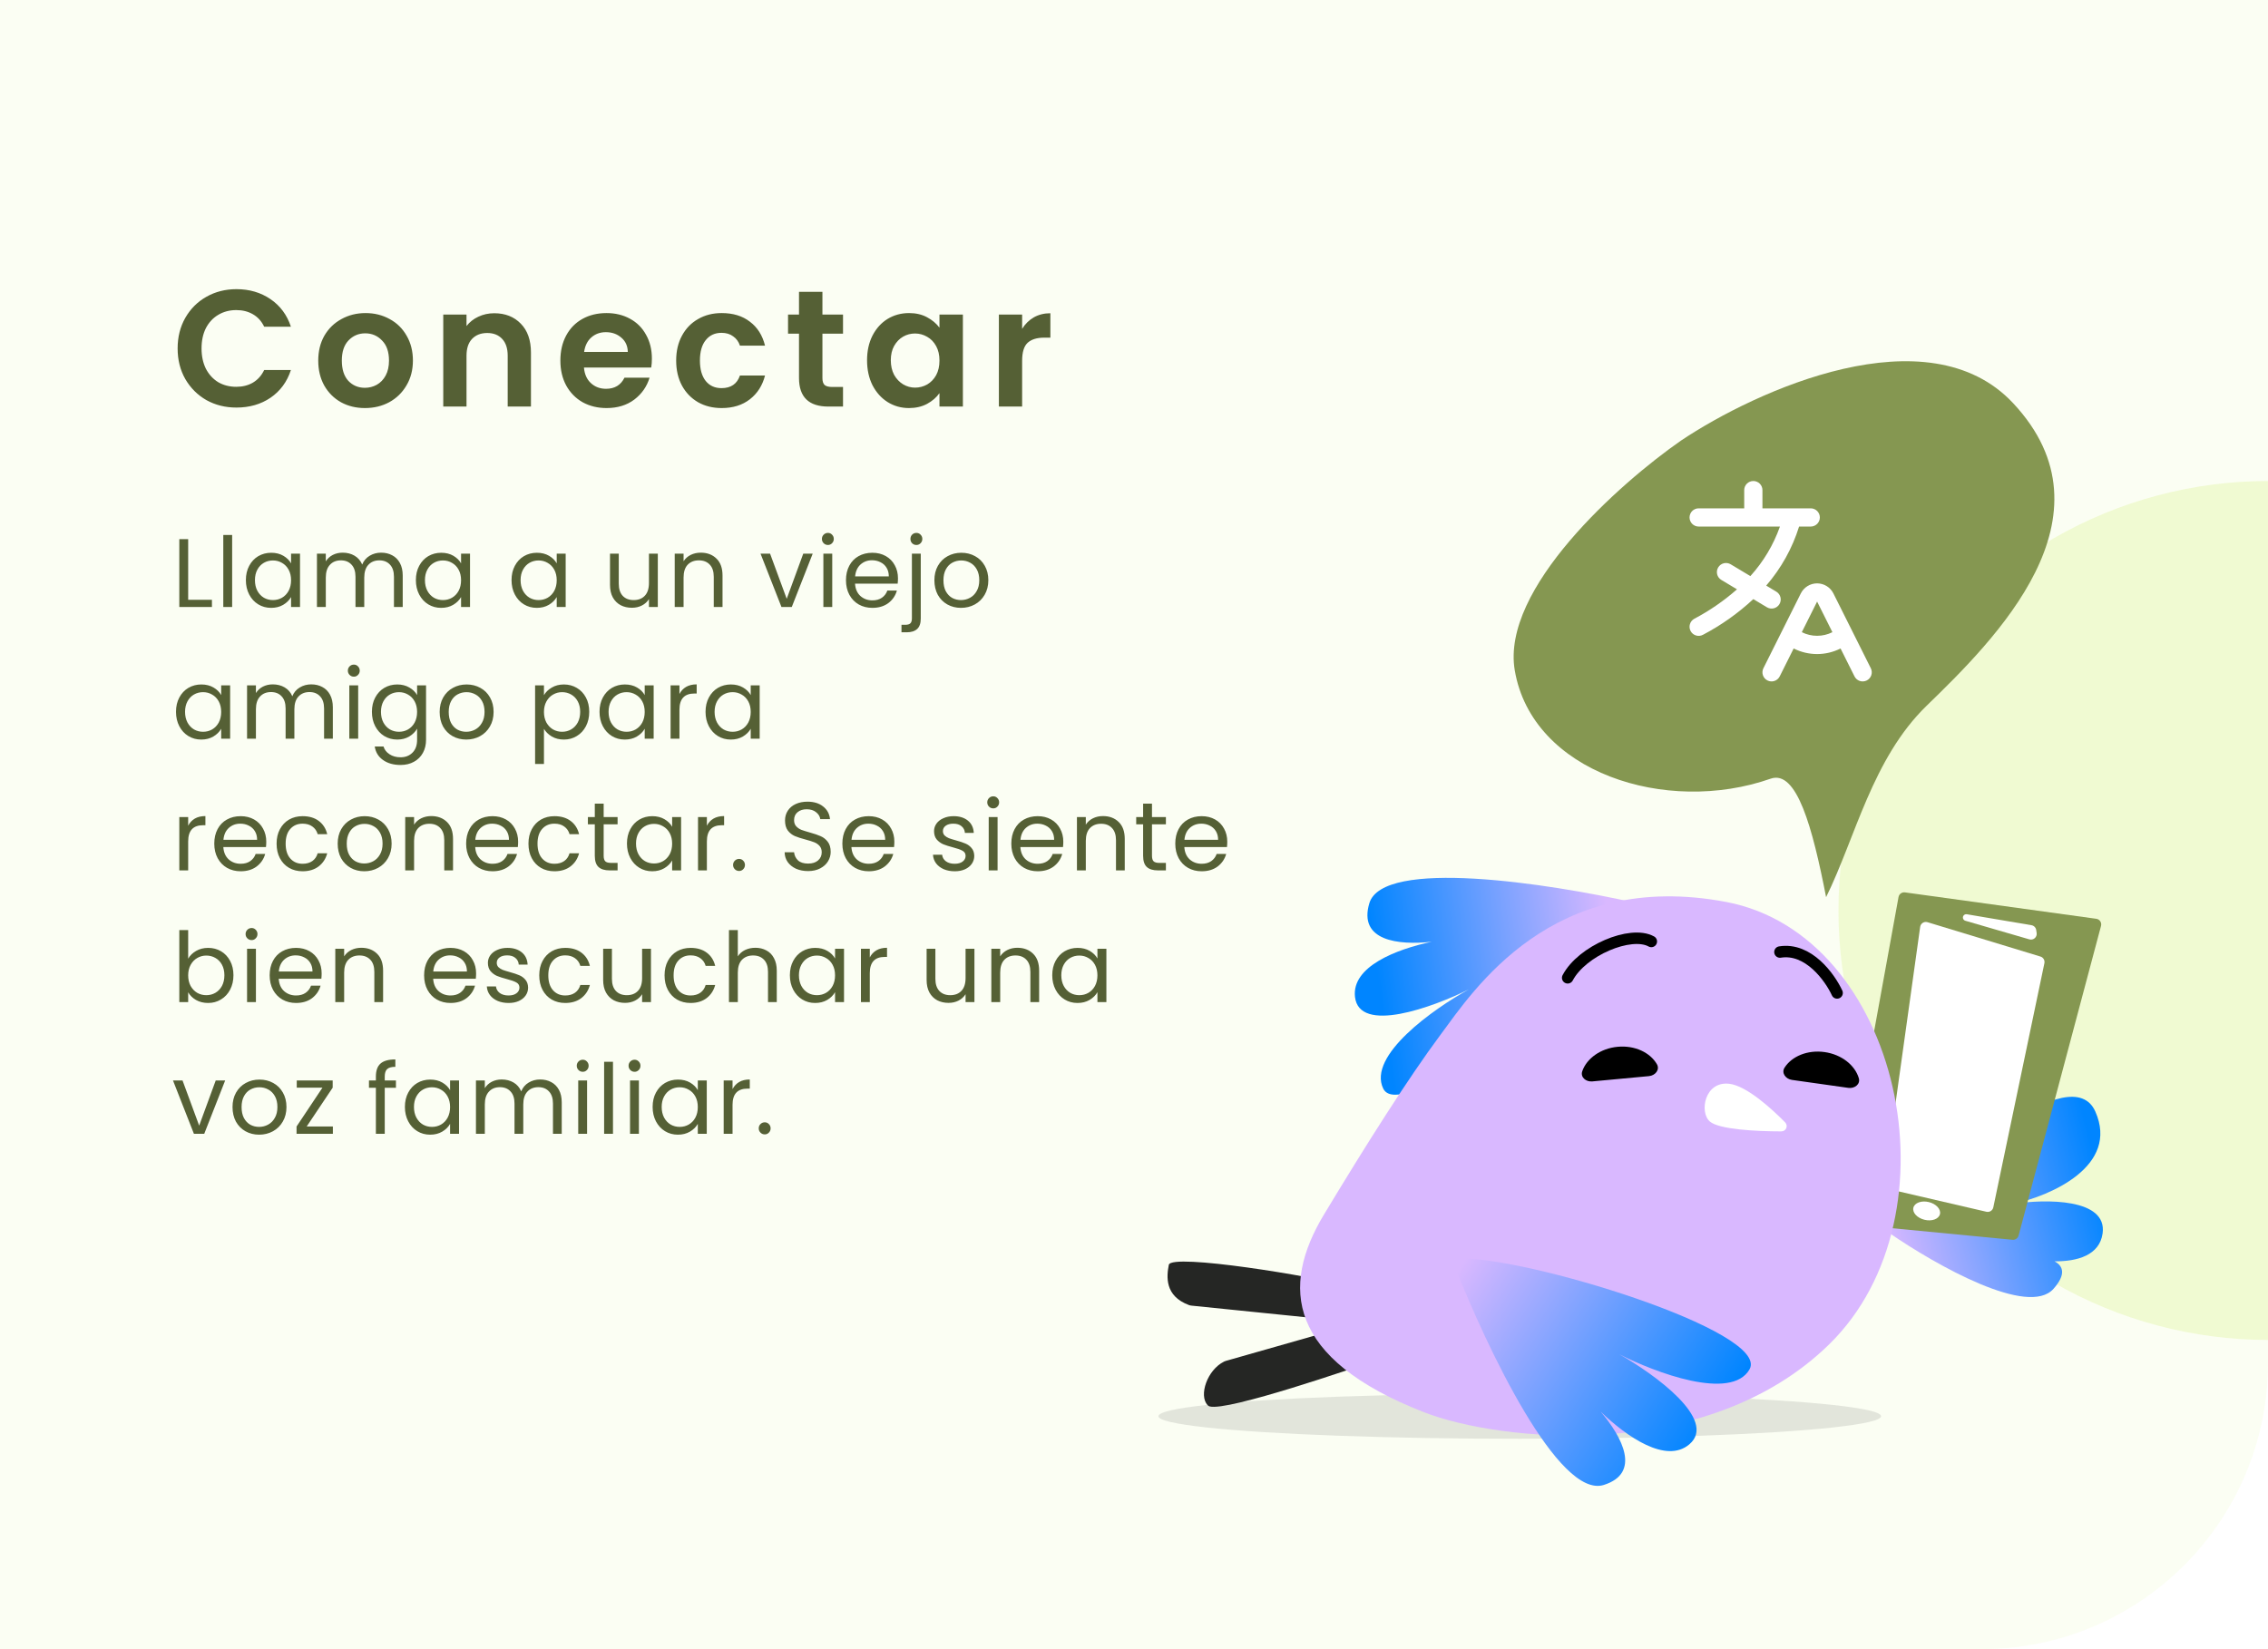
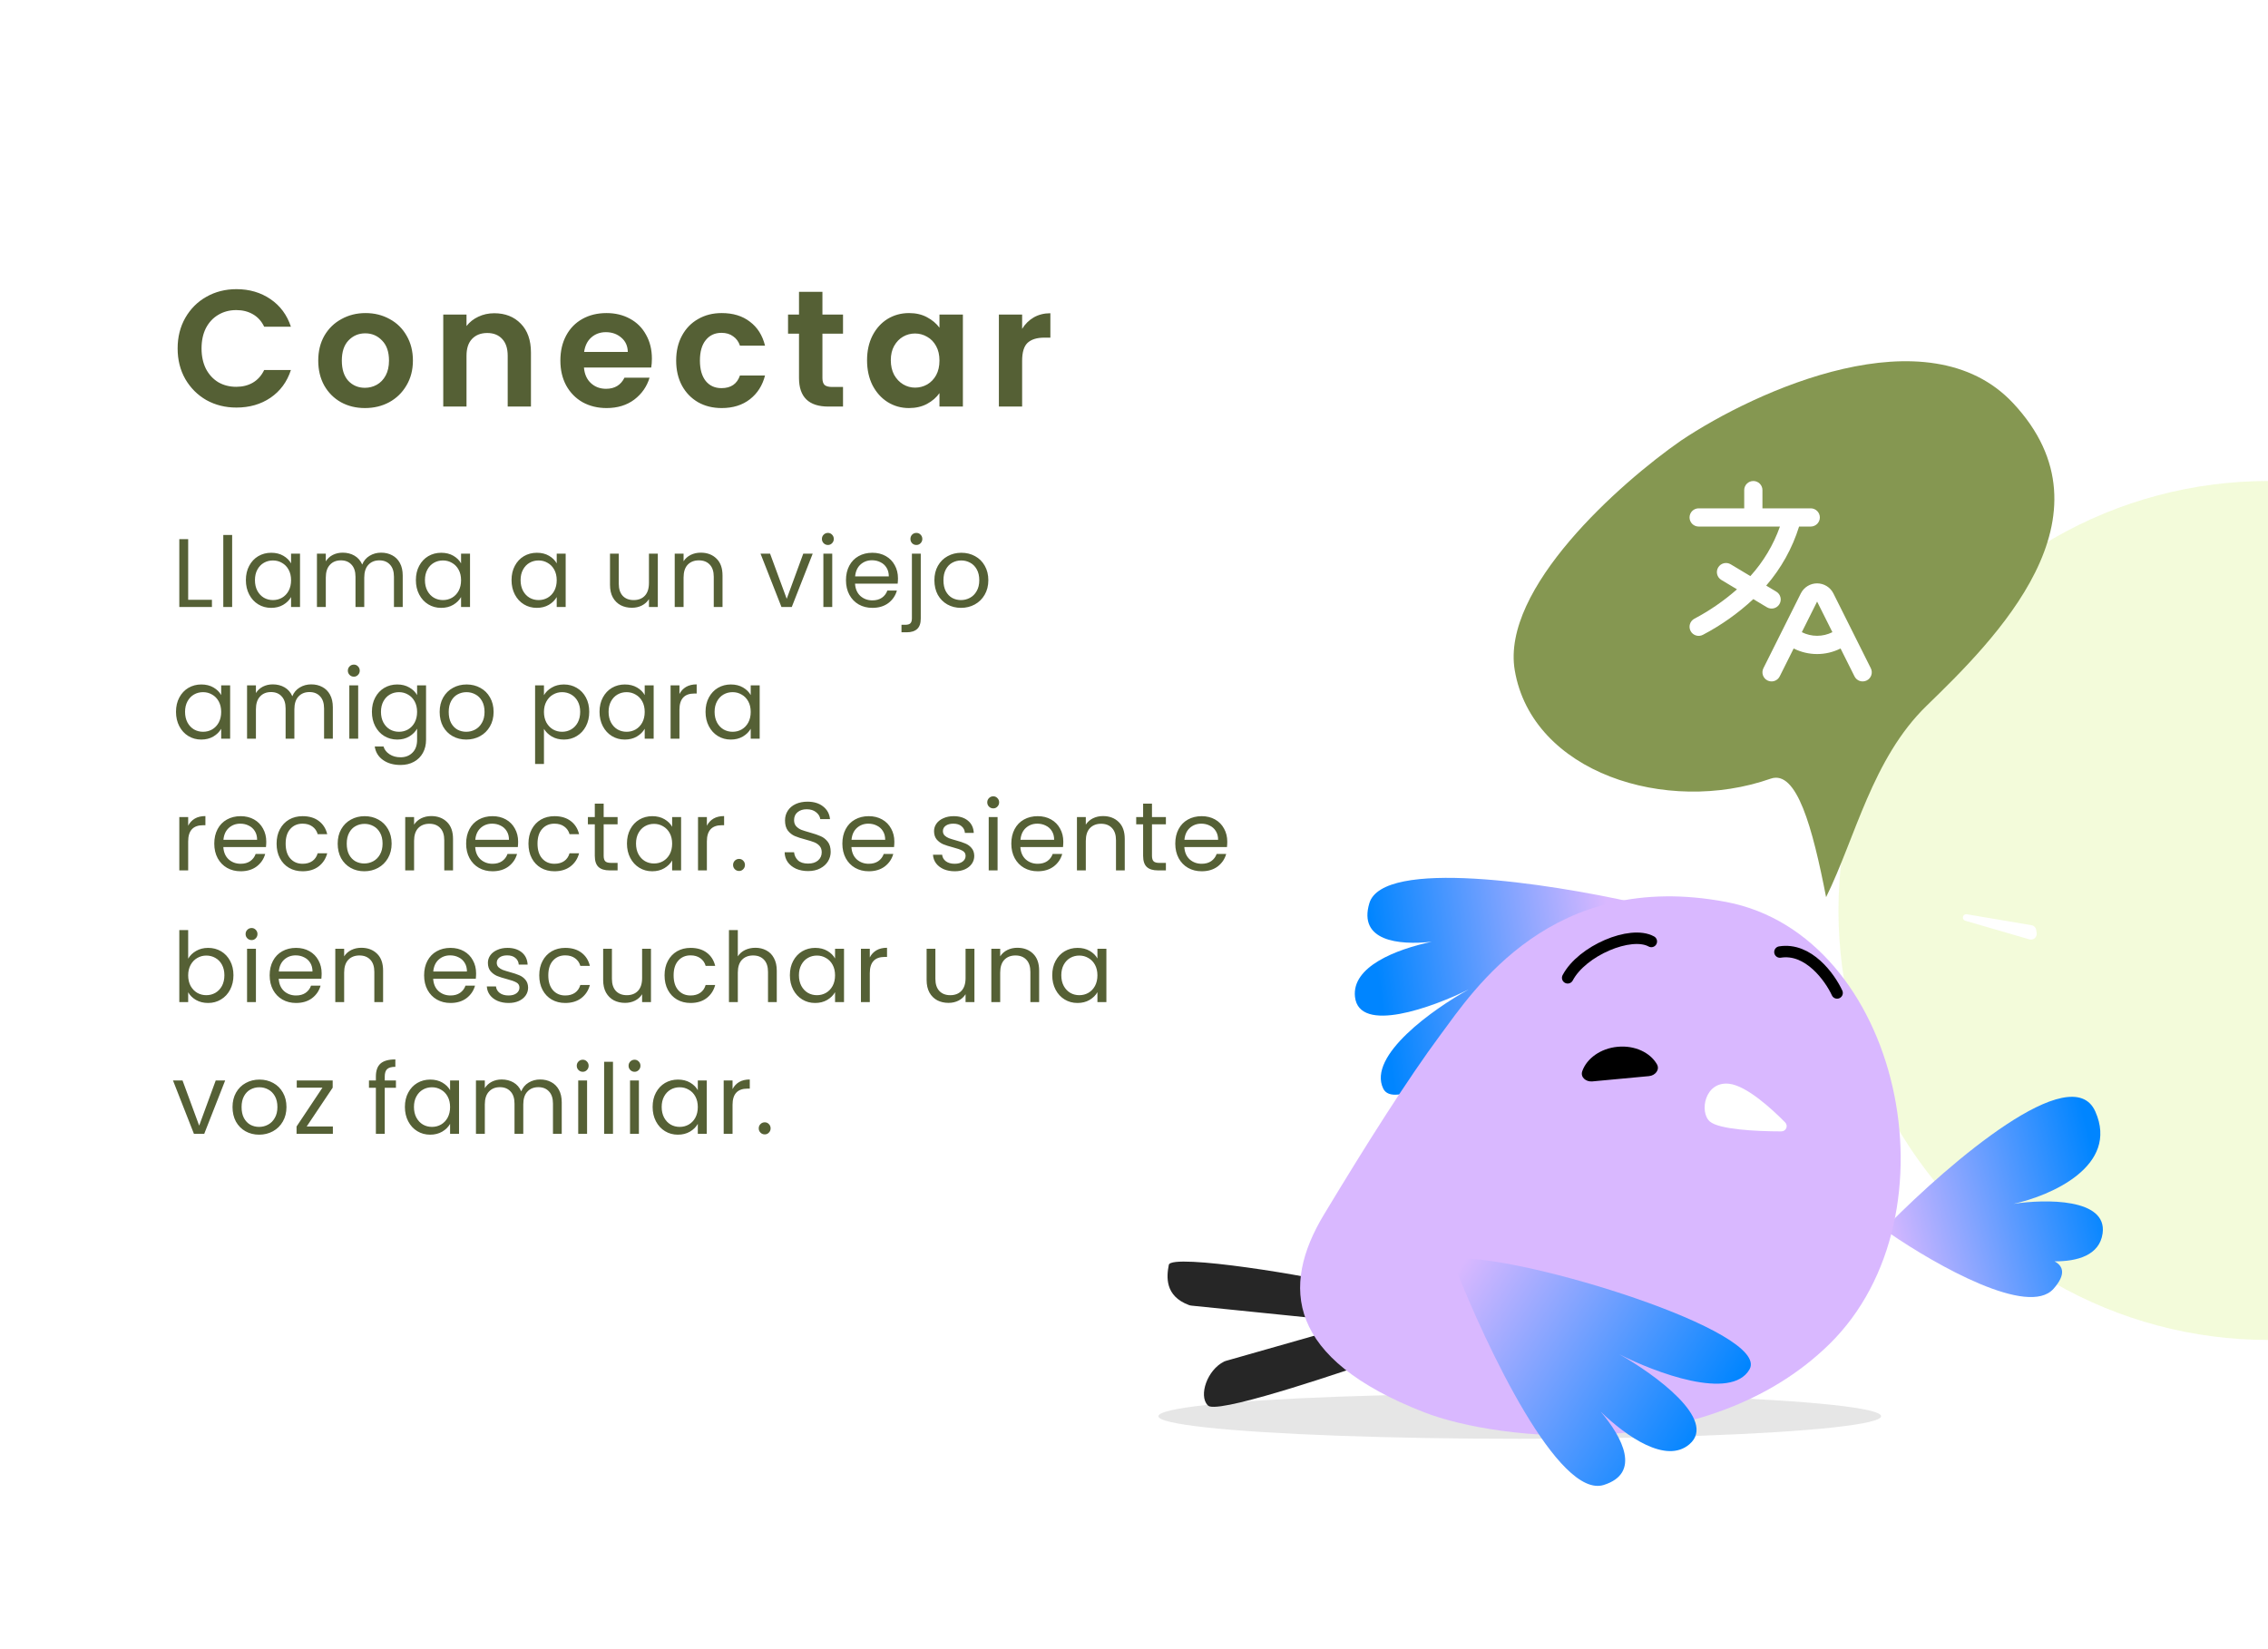
<svg xmlns="http://www.w3.org/2000/svg" width="396" height="288" viewBox="0 0 396 288" fill="none">
  <g clip-path="url(#clip0_3601_33521)">
    <path d="M0 0H396V238C396 265.614 373.614 288 346 288H0V0Z" fill="white" />
    <g clip-path="url(#clip1_3601_33521)">
      <rect width="396" height="288" fill="white" />
-       <rect width="396" height="288" fill="#D6F284" fill-opacity="0.1" />
      <circle opacity="0.3" cx="396" cy="159" r="75" fill="#D6F284" />
      <path d="M31.015 60.85C31.015 58.859 31.46 57.08 32.349 55.514C33.258 53.929 34.485 52.701 36.032 51.831C37.598 50.942 39.348 50.497 41.281 50.497C43.543 50.497 45.525 51.077 47.226 52.237C48.927 53.397 50.116 55.002 50.793 57.051H46.124C45.66 56.084 45.003 55.359 44.152 54.876C43.321 54.393 42.354 54.151 41.252 54.151C40.073 54.151 39.019 54.431 38.091 54.992C37.182 55.533 36.467 56.307 35.945 57.312C35.442 58.317 35.191 59.497 35.191 60.85C35.191 62.184 35.442 63.363 35.945 64.388C36.467 65.393 37.182 66.176 38.091 66.737C39.019 67.278 40.073 67.549 41.252 67.549C42.354 67.549 43.321 67.307 44.152 66.824C45.003 66.321 45.66 65.587 46.124 64.62H50.793C50.116 66.689 48.927 68.303 47.226 69.463C45.544 70.604 43.562 71.174 41.281 71.174C39.348 71.174 37.598 70.739 36.032 69.869C34.485 68.98 33.258 67.752 32.349 66.186C31.46 64.62 31.015 62.841 31.015 60.85ZM63.715 71.261C62.168 71.261 60.776 70.923 59.539 70.246C58.301 69.55 57.325 68.574 56.61 67.317C55.914 66.06 55.566 64.61 55.566 62.967C55.566 61.324 55.923 59.874 56.639 58.617C57.373 57.36 58.369 56.394 59.626 55.717C60.882 55.021 62.284 54.673 63.831 54.673C65.377 54.673 66.779 55.021 68.036 55.717C69.292 56.394 70.278 57.36 70.994 58.617C71.728 59.874 72.096 61.324 72.096 62.967C72.096 64.61 71.719 66.06 70.965 67.317C70.23 68.574 69.225 69.55 67.949 70.246C66.692 70.923 65.281 71.261 63.715 71.261ZM63.715 67.723C64.449 67.723 65.136 67.549 65.774 67.201C66.431 66.834 66.953 66.292 67.34 65.577C67.726 64.862 67.92 63.992 67.92 62.967C67.92 61.44 67.514 60.27 66.702 59.458C65.909 58.627 64.933 58.211 63.773 58.211C62.613 58.211 61.636 58.627 60.844 59.458C60.07 60.27 59.684 61.44 59.684 62.967C59.684 64.494 60.061 65.674 60.815 66.505C61.588 67.317 62.555 67.723 63.715 67.723ZM86.297 54.702C88.211 54.702 89.758 55.311 90.937 56.529C92.116 57.728 92.706 59.41 92.706 61.575V71H88.646V62.126C88.646 60.85 88.327 59.874 87.689 59.197C87.051 58.501 86.181 58.153 85.079 58.153C83.958 58.153 83.068 58.501 82.411 59.197C81.773 59.874 81.454 60.85 81.454 62.126V71H77.394V54.934H81.454V56.935C81.995 56.239 82.682 55.698 83.513 55.311C84.364 54.905 85.292 54.702 86.297 54.702ZM113.822 62.619C113.822 63.199 113.783 63.721 113.706 64.185H101.961C102.057 65.345 102.463 66.254 103.179 66.911C103.894 67.568 104.774 67.897 105.818 67.897C107.326 67.897 108.399 67.249 109.037 65.954H113.416C112.952 67.501 112.062 68.777 110.748 69.782C109.433 70.768 107.819 71.261 105.905 71.261C104.358 71.261 102.966 70.923 101.729 70.246C100.511 69.55 99.554 68.574 98.858 67.317C98.181 66.06 97.843 64.61 97.843 62.967C97.843 61.304 98.181 59.845 98.858 58.588C99.534 57.331 100.482 56.365 101.7 55.688C102.918 55.011 104.319 54.673 105.905 54.673C107.432 54.673 108.795 55.002 109.994 55.659C111.212 56.316 112.149 57.254 112.807 58.472C113.483 59.671 113.822 61.053 113.822 62.619ZM109.617 61.459C109.597 60.415 109.22 59.584 108.486 58.965C107.751 58.327 106.852 58.008 105.789 58.008C104.783 58.008 103.933 58.317 103.237 58.936C102.56 59.535 102.144 60.376 101.99 61.459H109.617ZM118.061 62.967C118.061 61.304 118.4 59.854 119.076 58.617C119.753 57.36 120.691 56.394 121.889 55.717C123.088 55.021 124.461 54.673 126.007 54.673C127.999 54.673 129.642 55.176 130.937 56.181C132.252 57.167 133.132 58.559 133.576 60.357H129.197C128.965 59.661 128.569 59.12 128.008 58.733C127.467 58.327 126.79 58.124 125.978 58.124C124.818 58.124 123.9 58.549 123.223 59.4C122.547 60.231 122.208 61.42 122.208 62.967C122.208 64.494 122.547 65.683 123.223 66.534C123.9 67.365 124.818 67.781 125.978 67.781C127.622 67.781 128.695 67.046 129.197 65.577H133.576C133.132 67.317 132.252 68.699 130.937 69.724C129.623 70.749 127.979 71.261 126.007 71.261C124.461 71.261 123.088 70.923 121.889 70.246C120.691 69.55 119.753 68.583 119.076 67.346C118.4 66.089 118.061 64.63 118.061 62.967ZM143.598 58.269V66.041C143.598 66.582 143.723 66.979 143.975 67.23C144.245 67.462 144.69 67.578 145.309 67.578H147.194V71H144.642C141.22 71 139.509 69.337 139.509 66.012V58.269H137.595V54.934H139.509V50.961H143.598V54.934H147.194V58.269H143.598ZM151.39 62.909C151.39 61.285 151.709 59.845 152.347 58.588C153.004 57.331 153.884 56.365 154.986 55.688C156.107 55.011 157.354 54.673 158.727 54.673C159.925 54.673 160.969 54.915 161.859 55.398C162.767 55.881 163.492 56.49 164.034 57.225V54.934H168.123V71H164.034V68.651C163.512 69.405 162.787 70.033 161.859 70.536C160.95 71.019 159.896 71.261 158.698 71.261C157.344 71.261 156.107 70.913 154.986 70.217C153.884 69.521 153.004 68.545 152.347 67.288C151.709 66.012 151.39 64.552 151.39 62.909ZM164.034 62.967C164.034 61.981 163.84 61.14 163.454 60.444C163.067 59.729 162.545 59.187 161.888 58.82C161.23 58.433 160.525 58.24 159.771 58.24C159.017 58.24 158.321 58.424 157.683 58.791C157.045 59.158 156.523 59.7 156.117 60.415C155.73 61.111 155.537 61.942 155.537 62.909C155.537 63.876 155.73 64.726 156.117 65.461C156.523 66.176 157.045 66.727 157.683 67.114C158.34 67.501 159.036 67.694 159.771 67.694C160.525 67.694 161.23 67.51 161.888 67.143C162.545 66.756 163.067 66.215 163.454 65.519C163.84 64.804 164.034 63.953 164.034 62.967ZM178.468 57.428C178.99 56.577 179.667 55.91 180.498 55.427C181.349 54.944 182.315 54.702 183.398 54.702V58.965H182.325C181.049 58.965 180.082 59.265 179.425 59.864C178.787 60.463 178.468 61.507 178.468 62.996V71H174.408V54.934H178.468V57.428Z" fill="#556035" />
      <path d="M32.856 104.742H37.004V106H31.309V94.151H32.856V104.742ZM40.534 93.42V106H38.987V93.42H40.534ZM42.932 101.308C42.932 100.356 43.125 99.523 43.511 98.809C43.896 98.084 44.423 97.523 45.092 97.126C45.772 96.729 46.525 96.531 47.352 96.531C48.169 96.531 48.877 96.707 49.477 97.058C50.078 97.409 50.526 97.851 50.821 98.384V96.684H52.385V106H50.821V104.266C50.514 104.81 50.056 105.263 49.444 105.626C48.843 105.977 48.14 106.153 47.336 106.153C46.508 106.153 45.76 105.949 45.092 105.541C44.423 105.133 43.896 104.561 43.511 103.824C43.125 103.087 42.932 102.249 42.932 101.308ZM50.821 101.325C50.821 100.622 50.679 100.01 50.395 99.489C50.112 98.968 49.727 98.571 49.239 98.299C48.764 98.016 48.236 97.874 47.658 97.874C47.081 97.874 46.553 98.01 46.078 98.282C45.602 98.554 45.222 98.951 44.938 99.472C44.655 99.993 44.514 100.605 44.514 101.308C44.514 102.022 44.655 102.645 44.938 103.178C45.222 103.699 45.602 104.102 46.078 104.385C46.553 104.657 47.081 104.793 47.658 104.793C48.236 104.793 48.764 104.657 49.239 104.385C49.727 104.102 50.112 103.699 50.395 103.178C50.679 102.645 50.821 102.028 50.821 101.325ZM66.542 96.514C67.267 96.514 67.913 96.667 68.48 96.973C69.046 97.268 69.494 97.715 69.823 98.316C70.151 98.917 70.316 99.648 70.316 100.509V106H68.786V100.73C68.786 99.801 68.553 99.092 68.089 98.605C67.635 98.106 67.018 97.857 66.236 97.857C65.431 97.857 64.791 98.118 64.315 98.639C63.839 99.149 63.601 99.891 63.601 100.866V106H62.071V100.73C62.071 99.801 61.838 99.092 61.374 98.605C60.92 98.106 60.303 97.857 59.521 97.857C58.716 97.857 58.076 98.118 57.6 98.639C57.124 99.149 56.886 99.891 56.886 100.866V106H55.339V96.684H56.886V98.027C57.192 97.54 57.6 97.166 58.11 96.905C58.631 96.644 59.203 96.514 59.827 96.514C60.609 96.514 61.3 96.69 61.901 97.041C62.501 97.392 62.949 97.908 63.244 98.588C63.504 97.931 63.935 97.421 64.536 97.058C65.136 96.695 65.805 96.514 66.542 96.514ZM72.615 101.308C72.615 100.356 72.808 99.523 73.193 98.809C73.579 98.084 74.106 97.523 74.774 97.126C75.454 96.729 76.208 96.531 77.035 96.531C77.851 96.531 78.56 96.707 79.16 97.058C79.761 97.409 80.209 97.851 80.503 98.384V96.684H82.067V106H80.503V104.266C80.197 104.81 79.738 105.263 79.126 105.626C78.526 105.977 77.823 106.153 77.018 106.153C76.191 106.153 75.443 105.949 74.774 105.541C74.106 105.133 73.579 104.561 73.193 103.824C72.808 103.087 72.615 102.249 72.615 101.308ZM80.503 101.325C80.503 100.622 80.362 100.01 80.078 99.489C79.795 98.968 79.41 98.571 78.922 98.299C78.446 98.016 77.919 97.874 77.341 97.874C76.763 97.874 76.236 98.01 75.76 98.282C75.284 98.554 74.905 98.951 74.621 99.472C74.338 99.993 74.196 100.605 74.196 101.308C74.196 102.022 74.338 102.645 74.621 103.178C74.905 103.699 75.284 104.102 75.76 104.385C76.236 104.657 76.763 104.793 77.341 104.793C77.919 104.793 78.446 104.657 78.922 104.385C79.41 104.102 79.795 103.699 80.078 103.178C80.362 102.645 80.503 102.028 80.503 101.325ZM89.316 101.308C89.316 100.356 89.509 99.523 89.894 98.809C90.279 98.084 90.806 97.523 91.475 97.126C92.155 96.729 92.909 96.531 93.736 96.531C94.552 96.531 95.26 96.707 95.861 97.058C96.462 97.409 96.909 97.851 97.204 98.384V96.684H98.768V106H97.204V104.266C96.898 104.81 96.439 105.263 95.827 105.626C95.226 105.977 94.524 106.153 93.719 106.153C92.892 106.153 92.144 105.949 91.475 105.541C90.806 105.133 90.279 104.561 89.894 103.824C89.509 103.087 89.316 102.249 89.316 101.308ZM97.204 101.325C97.204 100.622 97.062 100.01 96.779 99.489C96.496 98.968 96.11 98.571 95.623 98.299C95.147 98.016 94.62 97.874 94.042 97.874C93.464 97.874 92.937 98.01 92.461 98.282C91.985 98.554 91.605 98.951 91.322 99.472C91.039 99.993 90.897 100.605 90.897 101.308C90.897 102.022 91.039 102.645 91.322 103.178C91.605 103.699 91.985 104.102 92.461 104.385C92.937 104.657 93.464 104.793 94.042 104.793C94.62 104.793 95.147 104.657 95.623 104.385C96.11 104.102 96.496 103.699 96.779 103.178C97.062 102.645 97.204 102.028 97.204 101.325ZM114.856 96.684V106H113.309V104.623C113.015 105.099 112.601 105.473 112.068 105.745C111.547 106.006 110.969 106.136 110.334 106.136C109.609 106.136 108.957 105.989 108.379 105.694C107.801 105.388 107.342 104.935 107.002 104.334C106.674 103.733 106.509 103.002 106.509 102.141V96.684H108.039V101.937C108.039 102.855 108.272 103.563 108.736 104.062C109.201 104.549 109.836 104.793 110.64 104.793C111.468 104.793 112.119 104.538 112.595 104.028C113.071 103.518 113.309 102.776 113.309 101.801V96.684H114.856ZM122.347 96.514C123.481 96.514 124.399 96.86 125.101 97.551C125.804 98.231 126.155 99.217 126.155 100.509V106H124.625V100.73C124.625 99.801 124.393 99.092 123.928 98.605C123.464 98.106 122.829 97.857 122.024 97.857C121.208 97.857 120.557 98.112 120.069 98.622C119.593 99.132 119.355 99.874 119.355 100.849V106H117.808V96.684H119.355V98.01C119.661 97.534 120.075 97.166 120.596 96.905C121.129 96.644 121.713 96.514 122.347 96.514ZM137.363 104.572L140.253 96.684H141.902L138.247 106H136.445L132.79 96.684H134.456L137.363 104.572ZM144.563 95.171C144.268 95.171 144.019 95.069 143.815 94.865C143.611 94.661 143.509 94.412 143.509 94.117C143.509 93.822 143.611 93.573 143.815 93.369C144.019 93.165 144.268 93.063 144.563 93.063C144.846 93.063 145.084 93.165 145.277 93.369C145.481 93.573 145.583 93.822 145.583 94.117C145.583 94.412 145.481 94.661 145.277 94.865C145.084 95.069 144.846 95.171 144.563 95.171ZM145.311 96.684V106H143.764V96.684H145.311ZM156.788 100.985C156.788 101.28 156.771 101.591 156.737 101.92H149.291C149.347 102.838 149.659 103.558 150.226 104.079C150.804 104.589 151.501 104.844 152.317 104.844C152.985 104.844 153.541 104.691 153.983 104.385C154.436 104.068 154.753 103.648 154.935 103.127H156.601C156.351 104.022 155.853 104.753 155.105 105.32C154.357 105.875 153.427 106.153 152.317 106.153C151.433 106.153 150.639 105.955 149.937 105.558C149.245 105.161 148.701 104.6 148.305 103.875C147.908 103.138 147.71 102.288 147.71 101.325C147.71 100.362 147.902 99.517 148.288 98.792C148.673 98.067 149.211 97.511 149.903 97.126C150.605 96.729 151.41 96.531 152.317 96.531C153.201 96.531 153.983 96.724 154.663 97.109C155.343 97.494 155.864 98.027 156.227 98.707C156.601 99.376 156.788 100.135 156.788 100.985ZM155.19 100.662C155.19 100.073 155.059 99.568 154.799 99.149C154.538 98.718 154.181 98.395 153.728 98.18C153.286 97.953 152.793 97.84 152.249 97.84C151.467 97.84 150.798 98.089 150.243 98.588C149.699 99.087 149.387 99.778 149.308 100.662H155.19ZM160.003 95.171C159.708 95.171 159.459 95.069 159.255 94.865C159.062 94.661 158.966 94.412 158.966 94.117C158.966 93.822 159.062 93.573 159.255 93.369C159.459 93.165 159.708 93.063 160.003 93.063C160.297 93.063 160.541 93.165 160.734 93.369C160.938 93.573 161.04 93.822 161.04 94.117C161.04 94.412 160.938 94.661 160.734 94.865C160.541 95.069 160.297 95.171 160.003 95.171ZM160.768 108.023C160.768 108.85 160.558 109.457 160.139 109.842C159.719 110.227 159.107 110.42 158.303 110.42H157.402V109.111H158.048C158.478 109.111 158.779 109.026 158.949 108.856C159.13 108.686 159.221 108.397 159.221 107.989V96.684H160.768V108.023ZM167.789 106.153C166.917 106.153 166.123 105.955 165.409 105.558C164.707 105.161 164.151 104.6 163.743 103.875C163.347 103.138 163.148 102.288 163.148 101.325C163.148 100.373 163.352 99.534 163.76 98.809C164.18 98.072 164.746 97.511 165.46 97.126C166.174 96.729 166.973 96.531 167.857 96.531C168.741 96.531 169.54 96.729 170.254 97.126C170.968 97.511 171.529 98.067 171.937 98.792C172.357 99.517 172.566 100.362 172.566 101.325C172.566 102.288 172.351 103.138 171.92 103.875C171.501 104.6 170.929 105.161 170.203 105.558C169.478 105.955 168.673 106.153 167.789 106.153ZM167.789 104.793C168.345 104.793 168.866 104.663 169.353 104.402C169.841 104.141 170.232 103.75 170.526 103.229C170.832 102.708 170.985 102.073 170.985 101.325C170.985 100.577 170.838 99.942 170.543 99.421C170.249 98.9 169.863 98.514 169.387 98.265C168.911 98.004 168.396 97.874 167.84 97.874C167.274 97.874 166.752 98.004 166.276 98.265C165.812 98.514 165.438 98.9 165.154 99.421C164.871 99.942 164.729 100.577 164.729 101.325C164.729 102.084 164.865 102.725 165.137 103.246C165.421 103.767 165.795 104.158 166.259 104.419C166.724 104.668 167.234 104.793 167.789 104.793ZM30.731 124.308C30.731 123.356 30.924 122.523 31.309 121.809C31.694 121.084 32.221 120.523 32.89 120.126C33.57 119.729 34.324 119.531 35.151 119.531C35.967 119.531 36.675 119.707 37.276 120.058C37.877 120.409 38.324 120.851 38.619 121.384V119.684H40.183V129H38.619V127.266C38.313 127.81 37.854 128.263 37.242 128.626C36.641 128.977 35.939 129.153 35.134 129.153C34.307 129.153 33.559 128.949 32.89 128.541C32.221 128.133 31.694 127.561 31.309 126.824C30.924 126.087 30.731 125.249 30.731 124.308ZM38.619 124.325C38.619 123.622 38.477 123.01 38.194 122.489C37.911 121.968 37.525 121.571 37.038 121.299C36.562 121.016 36.035 120.874 35.457 120.874C34.879 120.874 34.352 121.01 33.876 121.282C33.4 121.554 33.02 121.951 32.737 122.472C32.454 122.993 32.312 123.605 32.312 124.308C32.312 125.022 32.454 125.645 32.737 126.178C33.02 126.699 33.4 127.102 33.876 127.385C34.352 127.657 34.879 127.793 35.457 127.793C36.035 127.793 36.562 127.657 37.038 127.385C37.525 127.102 37.911 126.699 38.194 126.178C38.477 125.645 38.619 125.028 38.619 124.325ZM54.34 119.514C55.066 119.514 55.712 119.667 56.278 119.973C56.845 120.268 57.293 120.715 57.621 121.316C57.95 121.917 58.114 122.648 58.114 123.509V129H56.584V123.73C56.584 122.801 56.352 122.092 55.887 121.605C55.434 121.106 54.816 120.857 54.034 120.857C53.23 120.857 52.589 121.118 52.113 121.639C51.637 122.149 51.399 122.891 51.399 123.866V129H49.869V123.73C49.869 122.801 49.637 122.092 49.172 121.605C48.719 121.106 48.101 120.857 47.319 120.857C46.515 120.857 45.874 121.118 45.398 121.639C44.922 122.149 44.684 122.891 44.684 123.866V129H43.137V119.684H44.684V121.027C44.99 120.54 45.398 120.166 45.908 119.905C46.43 119.644 47.002 119.514 47.625 119.514C48.407 119.514 49.099 119.69 49.699 120.041C50.3 120.392 50.748 120.908 51.042 121.588C51.303 120.931 51.734 120.421 52.334 120.058C52.935 119.695 53.604 119.514 54.34 119.514ZM61.791 118.171C61.496 118.171 61.247 118.069 61.043 117.865C60.839 117.661 60.737 117.412 60.737 117.117C60.737 116.822 60.839 116.573 61.043 116.369C61.247 116.165 61.496 116.063 61.791 116.063C62.074 116.063 62.312 116.165 62.505 116.369C62.709 116.573 62.811 116.822 62.811 117.117C62.811 117.412 62.709 117.661 62.505 117.865C62.312 118.069 62.074 118.171 61.791 118.171ZM62.539 119.684V129H60.992V119.684H62.539ZM69.358 119.531C70.162 119.531 70.865 119.707 71.466 120.058C72.078 120.409 72.531 120.851 72.826 121.384V119.684H74.389V129.204C74.389 130.054 74.208 130.808 73.846 131.465C73.483 132.134 72.962 132.655 72.281 133.029C71.613 133.403 70.831 133.59 69.936 133.59C68.712 133.59 67.692 133.301 66.876 132.723C66.059 132.145 65.578 131.357 65.43 130.36H66.96C67.13 130.927 67.482 131.38 68.014 131.72C68.547 132.071 69.188 132.247 69.936 132.247C70.785 132.247 71.477 131.981 72.01 131.448C72.553 130.915 72.826 130.167 72.826 129.204V127.249C72.519 127.793 72.066 128.246 71.466 128.609C70.865 128.972 70.162 129.153 69.358 129.153C68.53 129.153 67.776 128.949 67.097 128.541C66.428 128.133 65.901 127.561 65.516 126.824C65.13 126.087 64.938 125.249 64.938 124.308C64.938 123.356 65.13 122.523 65.516 121.809C65.901 121.084 66.428 120.523 67.097 120.126C67.776 119.729 68.53 119.531 69.358 119.531ZM72.826 124.325C72.826 123.622 72.684 123.01 72.4 122.489C72.117 121.968 71.732 121.571 71.245 121.299C70.769 121.016 70.242 120.874 69.663 120.874C69.085 120.874 68.558 121.01 68.082 121.282C67.606 121.554 67.227 121.951 66.944 122.472C66.66 122.993 66.519 123.605 66.519 124.308C66.519 125.022 66.66 125.645 66.944 126.178C67.227 126.699 67.606 127.102 68.082 127.385C68.558 127.657 69.085 127.793 69.663 127.793C70.242 127.793 70.769 127.657 71.245 127.385C71.732 127.102 72.117 126.699 72.4 126.178C72.684 125.645 72.826 125.028 72.826 124.325ZM81.407 129.153C80.534 129.153 79.741 128.955 79.027 128.558C78.324 128.161 77.769 127.6 77.361 126.875C76.964 126.138 76.766 125.288 76.766 124.325C76.766 123.373 76.97 122.534 77.378 121.809C77.797 121.072 78.364 120.511 79.078 120.126C79.792 119.729 80.591 119.531 81.475 119.531C82.359 119.531 83.158 119.729 83.872 120.126C84.586 120.511 85.147 121.067 85.555 121.792C85.974 122.517 86.184 123.362 86.184 124.325C86.184 125.288 85.969 126.138 85.538 126.875C85.118 127.6 84.546 128.161 83.821 128.558C83.096 128.955 82.291 129.153 81.407 129.153ZM81.407 127.793C81.962 127.793 82.484 127.663 82.971 127.402C83.458 127.141 83.849 126.75 84.144 126.229C84.45 125.708 84.603 125.073 84.603 124.325C84.603 123.577 84.456 122.942 84.161 122.421C83.866 121.9 83.481 121.514 83.005 121.265C82.529 121.004 82.013 120.874 81.458 120.874C80.891 120.874 80.37 121.004 79.894 121.265C79.429 121.514 79.055 121.9 78.772 122.421C78.489 122.942 78.347 123.577 78.347 124.325C78.347 125.084 78.483 125.725 78.755 126.246C79.038 126.767 79.412 127.158 79.877 127.419C80.341 127.668 80.852 127.793 81.407 127.793ZM94.977 121.401C95.283 120.868 95.736 120.426 96.337 120.075C96.949 119.712 97.657 119.531 98.462 119.531C99.289 119.531 100.037 119.729 100.706 120.126C101.386 120.523 101.919 121.084 102.304 121.809C102.689 122.523 102.882 123.356 102.882 124.308C102.882 125.249 102.689 126.087 102.304 126.824C101.919 127.561 101.386 128.133 100.706 128.541C100.037 128.949 99.289 129.153 98.462 129.153C97.669 129.153 96.966 128.977 96.354 128.626C95.753 128.263 95.294 127.816 94.977 127.283V133.42H93.43V119.684H94.977V121.401ZM101.301 124.308C101.301 123.605 101.159 122.993 100.876 122.472C100.593 121.951 100.207 121.554 99.72 121.282C99.244 121.01 98.717 120.874 98.139 120.874C97.572 120.874 97.045 121.016 96.558 121.299C96.082 121.571 95.697 121.973 95.402 122.506C95.119 123.027 94.977 123.634 94.977 124.325C94.977 125.028 95.119 125.645 95.402 126.178C95.697 126.699 96.082 127.102 96.558 127.385C97.045 127.657 97.572 127.793 98.139 127.793C98.717 127.793 99.244 127.657 99.72 127.385C100.207 127.102 100.593 126.699 100.876 126.178C101.159 125.645 101.301 125.022 101.301 124.308ZM104.68 124.308C104.68 123.356 104.873 122.523 105.258 121.809C105.644 121.084 106.171 120.523 106.839 120.126C107.519 119.729 108.273 119.531 109.1 119.531C109.916 119.531 110.625 119.707 111.225 120.058C111.826 120.409 112.274 120.851 112.568 121.384V119.684H114.132V129H112.568V127.266C112.262 127.81 111.803 128.263 111.191 128.626C110.591 128.977 109.888 129.153 109.083 129.153C108.256 129.153 107.508 128.949 106.839 128.541C106.171 128.133 105.644 127.561 105.258 126.824C104.873 126.087 104.68 125.249 104.68 124.308ZM112.568 124.325C112.568 123.622 112.427 123.01 112.143 122.489C111.86 121.968 111.475 121.571 110.987 121.299C110.511 121.016 109.984 120.874 109.406 120.874C108.828 120.874 108.301 121.01 107.825 121.282C107.349 121.554 106.97 121.951 106.686 122.472C106.403 122.993 106.261 123.605 106.261 124.308C106.261 125.022 106.403 125.645 106.686 126.178C106.97 126.699 107.349 127.102 107.825 127.385C108.301 127.657 108.828 127.793 109.406 127.793C109.984 127.793 110.511 127.657 110.987 127.385C111.475 127.102 111.86 126.699 112.143 126.178C112.427 125.645 112.568 125.028 112.568 124.325ZM118.634 121.197C118.906 120.664 119.291 120.251 119.79 119.956C120.3 119.661 120.917 119.514 121.643 119.514V121.112H121.235C119.501 121.112 118.634 122.053 118.634 123.934V129H117.087V119.684H118.634V121.197ZM123.19 124.308C123.19 123.356 123.383 122.523 123.768 121.809C124.154 121.084 124.681 120.523 125.349 120.126C126.029 119.729 126.783 119.531 127.61 119.531C128.426 119.531 129.135 119.707 129.735 120.058C130.336 120.409 130.784 120.851 131.078 121.384V119.684H132.642V129H131.078V127.266C130.772 127.81 130.313 128.263 129.701 128.626C129.101 128.977 128.398 129.153 127.593 129.153C126.766 129.153 126.018 128.949 125.349 128.541C124.681 128.133 124.154 127.561 123.768 126.824C123.383 126.087 123.19 125.249 123.19 124.308ZM131.078 124.325C131.078 123.622 130.937 123.01 130.653 122.489C130.37 121.968 129.985 121.571 129.497 121.299C129.021 121.016 128.494 120.874 127.916 120.874C127.338 120.874 126.811 121.01 126.335 121.282C125.859 121.554 125.48 121.951 125.196 122.472C124.913 122.993 124.771 123.605 124.771 124.308C124.771 125.022 124.913 125.645 125.196 126.178C125.48 126.699 125.859 127.102 126.335 127.385C126.811 127.657 127.338 127.793 127.916 127.793C128.494 127.793 129.021 127.657 129.497 127.385C129.985 127.102 130.37 126.699 130.653 126.178C130.937 125.645 131.078 125.028 131.078 124.325ZM32.856 144.197C33.128 143.664 33.513 143.251 34.012 142.956C34.522 142.661 35.14 142.514 35.865 142.514V144.112H35.457C33.723 144.112 32.856 145.053 32.856 146.934V152H31.309V142.684H32.856V144.197ZM46.491 146.985C46.491 147.28 46.474 147.591 46.44 147.92H38.994C39.05 148.838 39.362 149.558 39.929 150.079C40.507 150.589 41.204 150.844 42.02 150.844C42.688 150.844 43.244 150.691 43.686 150.385C44.139 150.068 44.456 149.648 44.638 149.127H46.304C46.054 150.022 45.556 150.753 44.808 151.32C44.06 151.875 43.13 152.153 42.02 152.153C41.136 152.153 40.343 151.955 39.64 151.558C38.949 151.161 38.404 150.6 38.008 149.875C37.611 149.138 37.413 148.288 37.413 147.325C37.413 146.362 37.605 145.517 37.991 144.792C38.376 144.067 38.914 143.511 39.606 143.126C40.309 142.729 41.113 142.531 42.02 142.531C42.904 142.531 43.686 142.724 44.366 143.109C45.046 143.494 45.567 144.027 45.93 144.707C46.304 145.376 46.491 146.135 46.491 146.985ZM44.893 146.662C44.893 146.073 44.763 145.568 44.502 145.149C44.241 144.718 43.884 144.395 43.431 144.18C42.989 143.953 42.496 143.84 41.952 143.84C41.17 143.84 40.501 144.089 39.946 144.588C39.402 145.087 39.09 145.778 39.011 146.662H44.893ZM48.295 147.325C48.295 146.362 48.487 145.523 48.873 144.809C49.258 144.084 49.791 143.523 50.471 143.126C51.162 142.729 51.95 142.531 52.834 142.531C53.978 142.531 54.919 142.809 55.656 143.364C56.404 143.919 56.897 144.69 57.135 145.676H55.469C55.31 145.109 54.998 144.662 54.534 144.333C54.081 144.004 53.514 143.84 52.834 143.84C51.95 143.84 51.236 144.146 50.692 144.758C50.148 145.359 49.876 146.214 49.876 147.325C49.876 148.447 50.148 149.314 50.692 149.926C51.236 150.538 51.95 150.844 52.834 150.844C53.514 150.844 54.081 150.685 54.534 150.368C54.987 150.051 55.299 149.597 55.469 149.008H57.135C56.886 149.96 56.387 150.725 55.639 151.303C54.891 151.87 53.956 152.153 52.834 152.153C51.95 152.153 51.162 151.955 50.471 151.558C49.791 151.161 49.258 150.6 48.873 149.875C48.487 149.15 48.295 148.3 48.295 147.325ZM63.602 152.153C62.729 152.153 61.936 151.955 61.222 151.558C60.519 151.161 59.964 150.6 59.556 149.875C59.159 149.138 58.961 148.288 58.961 147.325C58.961 146.373 59.165 145.534 59.573 144.809C59.992 144.072 60.559 143.511 61.273 143.126C61.987 142.729 62.786 142.531 63.67 142.531C64.554 142.531 65.353 142.729 66.067 143.126C66.781 143.511 67.342 144.067 67.75 144.792C68.169 145.517 68.379 146.362 68.379 147.325C68.379 148.288 68.164 149.138 67.733 149.875C67.314 150.6 66.741 151.161 66.016 151.558C65.291 151.955 64.486 152.153 63.602 152.153ZM63.602 150.793C64.157 150.793 64.679 150.663 65.166 150.402C65.653 150.141 66.044 149.75 66.339 149.229C66.645 148.708 66.798 148.073 66.798 147.325C66.798 146.577 66.651 145.942 66.356 145.421C66.061 144.9 65.676 144.514 65.2 144.265C64.724 144.004 64.208 143.874 63.653 143.874C63.086 143.874 62.565 144.004 62.089 144.265C61.624 144.514 61.25 144.9 60.967 145.421C60.684 145.942 60.542 146.577 60.542 147.325C60.542 148.084 60.678 148.725 60.95 149.246C61.233 149.767 61.607 150.158 62.072 150.419C62.537 150.668 63.047 150.793 63.602 150.793ZM75.292 142.514C76.425 142.514 77.343 142.86 78.046 143.551C78.749 144.231 79.1 145.217 79.1 146.509V152H77.57V146.73C77.57 145.801 77.338 145.092 76.873 144.605C76.408 144.106 75.774 143.857 74.969 143.857C74.153 143.857 73.501 144.112 73.014 144.622C72.538 145.132 72.3 145.874 72.3 146.849V152H70.753V142.684H72.3V144.01C72.606 143.534 73.02 143.166 73.541 142.905C74.074 142.644 74.657 142.514 75.292 142.514ZM90.467 146.985C90.467 147.28 90.45 147.591 90.416 147.92H82.97C83.027 148.838 83.338 149.558 83.905 150.079C84.483 150.589 85.18 150.844 85.996 150.844C86.665 150.844 87.22 150.691 87.662 150.385C88.115 150.068 88.433 149.648 88.614 149.127H90.28C90.031 150.022 89.532 150.753 88.784 151.32C88.036 151.875 87.107 152.153 85.996 152.153C85.112 152.153 84.319 151.955 83.616 151.558C82.925 151.161 82.381 150.6 81.984 149.875C81.587 149.138 81.389 148.288 81.389 147.325C81.389 146.362 81.582 145.517 81.967 144.792C82.352 144.067 82.891 143.511 83.582 143.126C84.285 142.729 85.089 142.531 85.996 142.531C86.88 142.531 87.662 142.724 88.342 143.109C89.022 143.494 89.543 144.027 89.906 144.707C90.28 145.376 90.467 146.135 90.467 146.985ZM88.869 146.662C88.869 146.073 88.739 145.568 88.478 145.149C88.217 144.718 87.86 144.395 87.407 144.18C86.965 143.953 86.472 143.84 85.928 143.84C85.146 143.84 84.477 144.089 83.922 144.588C83.378 145.087 83.066 145.778 82.987 146.662H88.869ZM92.271 147.325C92.271 146.362 92.464 145.523 92.849 144.809C93.234 144.084 93.767 143.523 94.447 143.126C95.138 142.729 95.926 142.531 96.81 142.531C97.955 142.531 98.895 142.809 99.632 143.364C100.38 143.919 100.873 144.69 101.111 145.676H99.445C99.286 145.109 98.975 144.662 98.51 144.333C98.057 144.004 97.49 143.84 96.81 143.84C95.926 143.84 95.212 144.146 94.668 144.758C94.124 145.359 93.852 146.214 93.852 147.325C93.852 148.447 94.124 149.314 94.668 149.926C95.212 150.538 95.926 150.844 96.81 150.844C97.49 150.844 98.057 150.685 98.51 150.368C98.963 150.051 99.275 149.597 99.445 149.008H101.111C100.862 149.96 100.363 150.725 99.615 151.303C98.867 151.87 97.932 152.153 96.81 152.153C95.926 152.153 95.138 151.955 94.447 151.558C93.767 151.161 93.234 150.6 92.849 149.875C92.464 149.15 92.271 148.3 92.271 147.325ZM105.402 143.959V149.45C105.402 149.903 105.499 150.226 105.691 150.419C105.884 150.6 106.218 150.691 106.694 150.691H107.833V152H106.439C105.578 152 104.932 151.802 104.501 151.405C104.071 151.008 103.855 150.357 103.855 149.45V143.959H102.648V142.684H103.855V140.338H105.402V142.684H107.833V143.959H105.402ZM109.47 147.308C109.47 146.356 109.662 145.523 110.048 144.809C110.433 144.084 110.96 143.523 111.629 143.126C112.309 142.729 113.062 142.531 113.89 142.531C114.706 142.531 115.414 142.707 116.015 143.058C116.615 143.409 117.063 143.851 117.358 144.384V142.684H118.922V152H117.358V150.266C117.052 150.81 116.593 151.263 115.981 151.626C115.38 151.977 114.677 152.153 113.873 152.153C113.045 152.153 112.297 151.949 111.629 151.541C110.96 151.133 110.433 150.561 110.048 149.824C109.662 149.087 109.47 148.249 109.47 147.308ZM117.358 147.325C117.358 146.622 117.216 146.01 116.933 145.489C116.649 144.968 116.264 144.571 115.777 144.299C115.301 144.016 114.774 143.874 114.196 143.874C113.618 143.874 113.091 144.01 112.615 144.282C112.139 144.554 111.759 144.951 111.476 145.472C111.192 145.993 111.051 146.605 111.051 147.308C111.051 148.022 111.192 148.645 111.476 149.178C111.759 149.699 112.139 150.102 112.615 150.385C113.091 150.657 113.618 150.793 114.196 150.793C114.774 150.793 115.301 150.657 115.777 150.385C116.264 150.102 116.649 149.699 116.933 149.178C117.216 148.645 117.358 148.028 117.358 147.325ZM123.423 144.197C123.695 143.664 124.08 143.251 124.579 142.956C125.089 142.661 125.707 142.514 126.432 142.514V144.112H126.024C124.29 144.112 123.423 145.053 123.423 146.934V152H121.876V142.684H123.423V144.197ZM129.051 152.102C128.756 152.102 128.507 152 128.303 151.796C128.099 151.592 127.997 151.343 127.997 151.048C127.997 150.753 128.099 150.504 128.303 150.3C128.507 150.096 128.756 149.994 129.051 149.994C129.334 149.994 129.572 150.096 129.765 150.3C129.969 150.504 130.071 150.753 130.071 151.048C130.071 151.343 129.969 151.592 129.765 151.796C129.572 152 129.334 152.102 129.051 152.102ZM141.096 152.119C140.314 152.119 139.612 151.983 138.988 151.711C138.376 151.428 137.895 151.042 137.543 150.555C137.192 150.056 137.011 149.484 136.999 148.838H138.648C138.705 149.393 138.932 149.864 139.328 150.249C139.736 150.623 140.326 150.81 141.096 150.81C141.833 150.81 142.411 150.629 142.83 150.266C143.261 149.892 143.476 149.416 143.476 148.838C143.476 148.385 143.352 148.016 143.102 147.733C142.853 147.45 142.541 147.234 142.167 147.087C141.793 146.94 141.289 146.781 140.654 146.611C139.872 146.407 139.243 146.203 138.767 145.999C138.303 145.795 137.9 145.478 137.56 145.047C137.232 144.605 137.067 144.016 137.067 143.279C137.067 142.633 137.232 142.061 137.56 141.562C137.889 141.063 138.348 140.678 138.937 140.406C139.538 140.134 140.224 139.998 140.994 139.998C142.105 139.998 143.012 140.276 143.714 140.831C144.428 141.386 144.831 142.123 144.921 143.041H143.221C143.165 142.588 142.927 142.191 142.507 141.851C142.088 141.5 141.533 141.324 140.841 141.324C140.195 141.324 139.668 141.494 139.26 141.834C138.852 142.163 138.648 142.627 138.648 143.228C138.648 143.659 138.767 144.01 139.005 144.282C139.255 144.554 139.555 144.764 139.906 144.911C140.269 145.047 140.773 145.206 141.419 145.387C142.201 145.602 142.83 145.818 143.306 146.033C143.782 146.237 144.19 146.56 144.53 147.002C144.87 147.433 145.04 148.022 145.04 148.77C145.04 149.348 144.887 149.892 144.581 150.402C144.275 150.912 143.822 151.326 143.221 151.643C142.621 151.96 141.912 152.119 141.096 152.119ZM156.157 146.985C156.157 147.28 156.14 147.591 156.106 147.92H148.66C148.716 148.838 149.028 149.558 149.595 150.079C150.173 150.589 150.87 150.844 151.686 150.844C152.354 150.844 152.91 150.691 153.352 150.385C153.805 150.068 154.122 149.648 154.304 149.127H155.97C155.72 150.022 155.222 150.753 154.474 151.32C153.726 151.875 152.796 152.153 151.686 152.153C150.802 152.153 150.008 151.955 149.306 151.558C148.614 151.161 148.07 150.6 147.674 149.875C147.277 149.138 147.079 148.288 147.079 147.325C147.079 146.362 147.271 145.517 147.657 144.792C148.042 144.067 148.58 143.511 149.272 143.126C149.974 142.729 150.779 142.531 151.686 142.531C152.57 142.531 153.352 142.724 154.032 143.109C154.712 143.494 155.233 144.027 155.596 144.707C155.97 145.376 156.157 146.135 156.157 146.985ZM154.559 146.662C154.559 146.073 154.428 145.568 154.168 145.149C153.907 144.718 153.55 144.395 153.097 144.18C152.655 143.953 152.162 143.84 151.618 143.84C150.836 143.84 150.167 144.089 149.612 144.588C149.068 145.087 148.756 145.778 148.677 146.662H154.559ZM166.709 152.153C165.995 152.153 165.355 152.034 164.788 151.796C164.221 151.547 163.774 151.207 163.445 150.776C163.116 150.334 162.935 149.83 162.901 149.263H164.499C164.544 149.728 164.76 150.107 165.145 150.402C165.542 150.697 166.057 150.844 166.692 150.844C167.281 150.844 167.746 150.714 168.086 150.453C168.426 150.192 168.596 149.864 168.596 149.467C168.596 149.059 168.415 148.759 168.052 148.566C167.689 148.362 167.128 148.164 166.369 147.971C165.678 147.79 165.111 147.608 164.669 147.427C164.238 147.234 163.864 146.957 163.547 146.594C163.241 146.22 163.088 145.733 163.088 145.132C163.088 144.656 163.23 144.22 163.513 143.823C163.796 143.426 164.199 143.115 164.72 142.888C165.241 142.65 165.836 142.531 166.505 142.531C167.536 142.531 168.369 142.792 169.004 143.313C169.639 143.834 169.979 144.548 170.024 145.455H168.477C168.443 144.968 168.245 144.577 167.882 144.282C167.531 143.987 167.055 143.84 166.454 143.84C165.899 143.84 165.457 143.959 165.128 144.197C164.799 144.435 164.635 144.747 164.635 145.132C164.635 145.438 164.731 145.693 164.924 145.897C165.128 146.09 165.377 146.248 165.672 146.373C165.978 146.486 166.397 146.617 166.93 146.764C167.599 146.945 168.143 147.127 168.562 147.308C168.981 147.478 169.338 147.739 169.633 148.09C169.939 148.441 170.098 148.9 170.109 149.467C170.109 149.977 169.967 150.436 169.684 150.844C169.401 151.252 168.998 151.575 168.477 151.813C167.967 152.04 167.378 152.153 166.709 152.153ZM173.432 141.171C173.137 141.171 172.888 141.069 172.684 140.865C172.48 140.661 172.378 140.412 172.378 140.117C172.378 139.822 172.48 139.573 172.684 139.369C172.888 139.165 173.137 139.063 173.432 139.063C173.715 139.063 173.953 139.165 174.146 139.369C174.35 139.573 174.452 139.822 174.452 140.117C174.452 140.412 174.35 140.661 174.146 140.865C173.953 141.069 173.715 141.171 173.432 141.171ZM174.18 142.684V152H172.633V142.684H174.18ZM185.656 146.985C185.656 147.28 185.639 147.591 185.605 147.92H178.159C178.216 148.838 178.528 149.558 179.094 150.079C179.672 150.589 180.369 150.844 181.185 150.844C181.854 150.844 182.409 150.691 182.851 150.385C183.305 150.068 183.622 149.648 183.803 149.127H185.469C185.22 150.022 184.721 150.753 183.973 151.32C183.225 151.875 182.296 152.153 181.185 152.153C180.301 152.153 179.508 151.955 178.805 151.558C178.114 151.161 177.57 150.6 177.173 149.875C176.777 149.138 176.578 148.288 176.578 147.325C176.578 146.362 176.771 145.517 177.156 144.792C177.542 144.067 178.08 143.511 178.771 143.126C179.474 142.729 180.279 142.531 181.185 142.531C182.069 142.531 182.851 142.724 183.531 143.109C184.211 143.494 184.733 144.027 185.095 144.707C185.469 145.376 185.656 146.135 185.656 146.985ZM184.058 146.662C184.058 146.073 183.928 145.568 183.667 145.149C183.407 144.718 183.05 144.395 182.596 144.18C182.154 143.953 181.661 143.84 181.117 143.84C180.335 143.84 179.667 144.089 179.111 144.588C178.567 145.087 178.256 145.778 178.176 146.662H184.058ZM192.577 142.514C193.711 142.514 194.629 142.86 195.331 143.551C196.034 144.231 196.385 145.217 196.385 146.509V152H194.855V146.73C194.855 145.801 194.623 145.092 194.158 144.605C193.694 144.106 193.059 143.857 192.254 143.857C191.438 143.857 190.787 144.112 190.299 144.622C189.823 145.132 189.585 145.874 189.585 146.849V152H188.038V142.684H189.585V144.01C189.891 143.534 190.305 143.166 190.826 142.905C191.359 142.644 191.943 142.514 192.577 142.514ZM201.139 143.959V149.45C201.139 149.903 201.236 150.226 201.428 150.419C201.621 150.6 201.955 150.691 202.431 150.691H203.57V152H202.176C201.315 152 200.669 151.802 200.238 151.405C199.808 151.008 199.592 150.357 199.592 149.45V143.959H198.385V142.684H199.592V140.338H201.139V142.684H203.57V143.959H201.139ZM214.285 146.985C214.285 147.28 214.268 147.591 214.234 147.92H206.788C206.844 148.838 207.156 149.558 207.723 150.079C208.301 150.589 208.998 150.844 209.814 150.844C210.482 150.844 211.038 150.691 211.48 150.385C211.933 150.068 212.25 149.648 212.432 149.127H214.098C213.848 150.022 213.35 150.753 212.602 151.32C211.854 151.875 210.924 152.153 209.814 152.153C208.93 152.153 208.136 151.955 207.434 151.558C206.742 151.161 206.198 150.6 205.802 149.875C205.405 149.138 205.207 148.288 205.207 147.325C205.207 146.362 205.399 145.517 205.785 144.792C206.17 144.067 206.708 143.511 207.4 143.126C208.102 142.729 208.907 142.531 209.814 142.531C210.698 142.531 211.48 142.724 212.16 143.109C212.84 143.494 213.361 144.027 213.724 144.707C214.098 145.376 214.285 146.135 214.285 146.985ZM212.687 146.662C212.687 146.073 212.556 145.568 212.296 145.149C212.035 144.718 211.678 144.395 211.225 144.18C210.783 143.953 210.29 143.84 209.746 143.84C208.964 143.84 208.295 144.089 207.74 144.588C207.196 145.087 206.884 145.778 206.805 146.662H212.687ZM32.856 167.418C33.173 166.863 33.638 166.409 34.25 166.058C34.862 165.707 35.559 165.531 36.341 165.531C37.18 165.531 37.933 165.729 38.602 166.126C39.271 166.523 39.798 167.084 40.183 167.809C40.568 168.523 40.761 169.356 40.761 170.308C40.761 171.249 40.568 172.087 40.183 172.824C39.798 173.561 39.265 174.133 38.585 174.541C37.916 174.949 37.168 175.153 36.341 175.153C35.536 175.153 34.828 174.977 34.216 174.626C33.615 174.275 33.162 173.827 32.856 173.283V175H31.309V162.42H32.856V167.418ZM39.18 170.308C39.18 169.605 39.038 168.993 38.755 168.472C38.472 167.951 38.086 167.554 37.599 167.282C37.123 167.01 36.596 166.874 36.018 166.874C35.451 166.874 34.924 167.016 34.437 167.299C33.961 167.571 33.576 167.973 33.281 168.506C32.998 169.027 32.856 169.634 32.856 170.325C32.856 171.028 32.998 171.645 33.281 172.178C33.576 172.699 33.961 173.102 34.437 173.385C34.924 173.657 35.451 173.793 36.018 173.793C36.596 173.793 37.123 173.657 37.599 173.385C38.086 173.102 38.472 172.699 38.755 172.178C39.038 171.645 39.18 171.022 39.18 170.308ZM43.936 164.171C43.642 164.171 43.392 164.069 43.188 163.865C42.984 163.661 42.882 163.412 42.882 163.117C42.882 162.822 42.984 162.573 43.188 162.369C43.392 162.165 43.642 162.063 43.936 162.063C44.22 162.063 44.458 162.165 44.65 162.369C44.854 162.573 44.956 162.822 44.956 163.117C44.956 163.412 44.854 163.661 44.65 163.865C44.458 164.069 44.22 164.171 43.936 164.171ZM44.684 165.684V175H43.137V165.684H44.684ZM56.161 169.985C56.161 170.28 56.144 170.591 56.11 170.92H48.664C48.721 171.838 49.032 172.558 49.599 173.079C50.177 173.589 50.874 173.844 51.69 173.844C52.358 173.844 52.914 173.691 53.356 173.385C53.809 173.068 54.127 172.648 54.308 172.127H55.974C55.724 173.022 55.226 173.753 54.478 174.32C53.73 174.875 52.8 175.153 51.69 175.153C50.806 175.153 50.013 174.955 49.31 174.558C48.618 174.161 48.075 173.6 47.678 172.875C47.281 172.138 47.083 171.288 47.083 170.325C47.083 169.362 47.276 168.517 47.661 167.792C48.046 167.067 48.584 166.511 49.276 166.126C49.978 165.729 50.783 165.531 51.69 165.531C52.574 165.531 53.356 165.724 54.036 166.109C54.716 166.494 55.237 167.027 55.6 167.707C55.974 168.376 56.161 169.135 56.161 169.985ZM54.563 169.662C54.563 169.073 54.432 168.568 54.172 168.149C53.911 167.718 53.554 167.395 53.101 167.18C52.659 166.953 52.166 166.84 51.622 166.84C50.84 166.84 50.171 167.089 49.616 167.588C49.072 168.087 48.76 168.778 48.681 169.662H54.563ZM63.082 165.514C64.215 165.514 65.133 165.86 65.836 166.551C66.538 167.231 66.89 168.217 66.89 169.509V175H65.36V169.73C65.36 168.801 65.127 168.092 64.663 167.605C64.198 167.106 63.563 166.857 62.759 166.857C61.943 166.857 61.291 167.112 60.804 167.622C60.328 168.132 60.09 168.874 60.09 169.849V175H58.543V165.684H60.09V167.01C60.396 166.534 60.809 166.166 61.331 165.905C61.864 165.644 62.447 165.514 63.082 165.514ZM83.129 169.985C83.129 170.28 83.112 170.591 83.078 170.92H75.632C75.689 171.838 76.001 172.558 76.567 173.079C77.145 173.589 77.842 173.844 78.658 173.844C79.327 173.844 79.882 173.691 80.324 173.385C80.778 173.068 81.095 172.648 81.276 172.127H82.942C82.693 173.022 82.194 173.753 81.446 174.32C80.698 174.875 79.769 175.153 78.658 175.153C77.774 175.153 76.981 174.955 76.278 174.558C75.587 174.161 75.043 173.6 74.646 172.875C74.249 172.138 74.051 171.288 74.051 170.325C74.051 169.362 74.244 168.517 74.629 167.792C75.014 167.067 75.553 166.511 76.244 166.126C76.947 165.729 77.751 165.531 78.658 165.531C79.542 165.531 80.324 165.724 81.004 166.109C81.684 166.494 82.206 167.027 82.568 167.707C82.942 168.376 83.129 169.135 83.129 169.985ZM81.531 169.662C81.531 169.073 81.401 168.568 81.14 168.149C80.879 167.718 80.522 167.395 80.069 167.18C79.627 166.953 79.134 166.84 78.59 166.84C77.808 166.84 77.139 167.089 76.584 167.588C76.04 168.087 75.728 168.778 75.649 169.662H81.531ZM88.809 175.153C88.095 175.153 87.455 175.034 86.888 174.796C86.321 174.547 85.874 174.207 85.545 173.776C85.216 173.334 85.035 172.83 85.001 172.263H86.599C86.644 172.728 86.86 173.107 87.245 173.402C87.642 173.697 88.157 173.844 88.792 173.844C89.381 173.844 89.846 173.714 90.186 173.453C90.526 173.192 90.696 172.864 90.696 172.467C90.696 172.059 90.515 171.759 90.152 171.566C89.789 171.362 89.228 171.164 88.469 170.971C87.778 170.79 87.211 170.608 86.769 170.427C86.338 170.234 85.964 169.957 85.647 169.594C85.341 169.22 85.188 168.733 85.188 168.132C85.188 167.656 85.33 167.22 85.613 166.823C85.896 166.426 86.299 166.115 86.82 165.888C87.341 165.65 87.936 165.531 88.605 165.531C89.636 165.531 90.469 165.792 91.104 166.313C91.739 166.834 92.079 167.548 92.124 168.455H90.577C90.543 167.968 90.345 167.577 89.982 167.282C89.631 166.987 89.155 166.84 88.554 166.84C87.999 166.84 87.557 166.959 87.228 167.197C86.899 167.435 86.735 167.747 86.735 168.132C86.735 168.438 86.831 168.693 87.024 168.897C87.228 169.09 87.477 169.248 87.772 169.373C88.078 169.486 88.497 169.617 89.03 169.764C89.699 169.945 90.243 170.127 90.662 170.308C91.081 170.478 91.438 170.739 91.733 171.09C92.039 171.441 92.198 171.9 92.209 172.467C92.209 172.977 92.067 173.436 91.784 173.844C91.501 174.252 91.098 174.575 90.577 174.813C90.067 175.04 89.478 175.153 88.809 175.153ZM94.155 170.325C94.155 169.362 94.348 168.523 94.733 167.809C95.118 167.084 95.651 166.523 96.331 166.126C97.022 165.729 97.81 165.531 98.694 165.531C99.839 165.531 100.779 165.809 101.516 166.364C102.264 166.919 102.757 167.69 102.995 168.676H101.329C101.17 168.109 100.859 167.662 100.394 167.333C99.941 167.004 99.374 166.84 98.694 166.84C97.81 166.84 97.096 167.146 96.552 167.758C96.008 168.359 95.736 169.214 95.736 170.325C95.736 171.447 96.008 172.314 96.552 172.926C97.096 173.538 97.81 173.844 98.694 173.844C99.374 173.844 99.941 173.685 100.394 173.368C100.847 173.051 101.159 172.597 101.329 172.008H102.995C102.746 172.96 102.247 173.725 101.499 174.303C100.751 174.87 99.816 175.153 98.694 175.153C97.81 175.153 97.022 174.955 96.331 174.558C95.651 174.161 95.118 173.6 94.733 172.875C94.348 172.15 94.155 171.3 94.155 170.325ZM113.661 165.684V175H112.114V173.623C111.819 174.099 111.406 174.473 110.873 174.745C110.352 175.006 109.774 175.136 109.139 175.136C108.414 175.136 107.762 174.989 107.184 174.694C106.606 174.388 106.147 173.935 105.807 173.334C105.478 172.733 105.314 172.002 105.314 171.141V165.684H106.844V170.937C106.844 171.855 107.076 172.563 107.541 173.062C108.006 173.549 108.64 173.793 109.445 173.793C110.272 173.793 110.924 173.538 111.4 173.028C111.876 172.518 112.114 171.776 112.114 170.801V165.684H113.661ZM116.035 170.325C116.035 169.362 116.228 168.523 116.613 167.809C116.998 167.084 117.531 166.523 118.211 166.126C118.902 165.729 119.69 165.531 120.574 165.531C121.719 165.531 122.659 165.809 123.396 166.364C124.144 166.919 124.637 167.69 124.875 168.676H123.209C123.05 168.109 122.739 167.662 122.274 167.333C121.821 167.004 121.254 166.84 120.574 166.84C119.69 166.84 118.976 167.146 118.432 167.758C117.888 168.359 117.616 169.214 117.616 170.325C117.616 171.447 117.888 172.314 118.432 172.926C118.976 173.538 119.69 173.844 120.574 173.844C121.254 173.844 121.821 173.685 122.274 173.368C122.727 173.051 123.039 172.597 123.209 172.008H124.875C124.626 172.96 124.127 173.725 123.379 174.303C122.631 174.87 121.696 175.153 120.574 175.153C119.69 175.153 118.902 174.955 118.211 174.558C117.531 174.161 116.998 173.6 116.613 172.875C116.228 172.15 116.035 171.3 116.035 170.325ZM131.903 165.514C132.606 165.514 133.241 165.667 133.807 165.973C134.374 166.268 134.816 166.715 135.133 167.316C135.462 167.917 135.626 168.648 135.626 169.509V175H134.096V169.73C134.096 168.801 133.864 168.092 133.399 167.605C132.935 167.106 132.3 166.857 131.495 166.857C130.679 166.857 130.028 167.112 129.54 167.622C129.064 168.132 128.826 168.874 128.826 169.849V175H127.279V162.42H128.826V167.01C129.132 166.534 129.552 166.166 130.084 165.905C130.628 165.644 131.235 165.514 131.903 165.514ZM137.915 170.308C137.915 169.356 138.108 168.523 138.493 167.809C138.879 167.084 139.406 166.523 140.074 166.126C140.754 165.729 141.508 165.531 142.335 165.531C143.151 165.531 143.86 165.707 144.46 166.058C145.061 166.409 145.509 166.851 145.803 167.384V165.684H147.367V175H145.803V173.266C145.497 173.81 145.038 174.263 144.426 174.626C143.826 174.977 143.123 175.153 142.318 175.153C141.491 175.153 140.743 174.949 140.074 174.541C139.406 174.133 138.879 173.561 138.493 172.824C138.108 172.087 137.915 171.249 137.915 170.308ZM145.803 170.325C145.803 169.622 145.662 169.01 145.378 168.489C145.095 167.968 144.71 167.571 144.222 167.299C143.746 167.016 143.219 166.874 142.641 166.874C142.063 166.874 141.536 167.01 141.06 167.282C140.584 167.554 140.205 167.951 139.921 168.472C139.638 168.993 139.496 169.605 139.496 170.308C139.496 171.022 139.638 171.645 139.921 172.178C140.205 172.699 140.584 173.102 141.06 173.385C141.536 173.657 142.063 173.793 142.641 173.793C143.219 173.793 143.746 173.657 144.222 173.385C144.71 173.102 145.095 172.699 145.378 172.178C145.662 171.645 145.803 171.028 145.803 170.325ZM151.869 167.197C152.141 166.664 152.526 166.251 153.025 165.956C153.535 165.661 154.152 165.514 154.878 165.514V167.112H154.47C152.736 167.112 151.869 168.053 151.869 169.934V175H150.322V165.684H151.869V167.197ZM170.138 165.684V175H168.591V173.623C168.296 174.099 167.882 174.473 167.35 174.745C166.828 175.006 166.25 175.136 165.616 175.136C164.89 175.136 164.239 174.989 163.661 174.694C163.083 174.388 162.624 173.935 162.284 173.334C161.955 172.733 161.791 172.002 161.791 171.141V165.684H163.321V170.937C163.321 171.855 163.553 172.563 164.018 173.062C164.482 173.549 165.117 173.793 165.922 173.793C166.749 173.793 167.401 173.538 167.877 173.028C168.353 172.518 168.591 171.776 168.591 170.801V165.684H170.138ZM177.629 165.514C178.762 165.514 179.68 165.86 180.383 166.551C181.085 167.231 181.437 168.217 181.437 169.509V175H179.907V169.73C179.907 168.801 179.674 168.092 179.21 167.605C178.745 167.106 178.11 166.857 177.306 166.857C176.49 166.857 175.838 167.112 175.351 167.622C174.875 168.132 174.637 168.874 174.637 169.849V175H173.09V165.684H174.637V167.01C174.943 166.534 175.356 166.166 175.878 165.905C176.41 165.644 176.994 165.514 177.629 165.514ZM183.726 170.308C183.726 169.356 183.918 168.523 184.304 167.809C184.689 167.084 185.216 166.523 185.885 166.126C186.565 165.729 187.318 165.531 188.146 165.531C188.962 165.531 189.67 165.707 190.271 166.058C190.871 166.409 191.319 166.851 191.614 167.384V165.684H193.178V175H191.614V173.266C191.308 173.81 190.849 174.263 190.237 174.626C189.636 174.977 188.933 175.153 188.129 175.153C187.301 175.153 186.553 174.949 185.885 174.541C185.216 174.133 184.689 173.561 184.304 172.824C183.918 172.087 183.726 171.249 183.726 170.308ZM191.614 170.325C191.614 169.622 191.472 169.01 191.189 168.489C190.905 167.968 190.52 167.571 190.033 167.299C189.557 167.016 189.03 166.874 188.452 166.874C187.874 166.874 187.347 167.01 186.871 167.282C186.395 167.554 186.015 167.951 185.732 168.472C185.448 168.993 185.307 169.605 185.307 170.308C185.307 171.022 185.448 171.645 185.732 172.178C186.015 172.699 186.395 173.102 186.871 173.385C187.347 173.657 187.874 173.793 188.452 173.793C189.03 173.793 189.557 173.657 190.033 173.385C190.52 173.102 190.905 172.699 191.189 172.178C191.472 171.645 191.614 171.028 191.614 170.325ZM34.777 196.572L37.667 188.684H39.316L35.661 198H33.859L30.204 188.684H31.87L34.777 196.572ZM45.241 198.153C44.369 198.153 43.575 197.955 42.861 197.558C42.159 197.161 41.603 196.6 41.195 195.875C40.799 195.138 40.6 194.288 40.6 193.325C40.6 192.373 40.804 191.534 41.212 190.809C41.632 190.072 42.198 189.511 42.912 189.126C43.626 188.729 44.425 188.531 45.309 188.531C46.193 188.531 46.992 188.729 47.706 189.126C48.42 189.511 48.981 190.067 49.389 190.792C49.809 191.517 50.018 192.362 50.018 193.325C50.018 194.288 49.803 195.138 49.372 195.875C48.953 196.6 48.381 197.161 47.655 197.558C46.93 197.955 46.125 198.153 45.241 198.153ZM45.241 196.793C45.797 196.793 46.318 196.663 46.805 196.402C47.293 196.141 47.684 195.75 47.978 195.229C48.284 194.708 48.437 194.073 48.437 193.325C48.437 192.577 48.29 191.942 47.995 191.421C47.701 190.9 47.315 190.514 46.839 190.265C46.363 190.004 45.848 189.874 45.292 189.874C44.726 189.874 44.204 190.004 43.728 190.265C43.264 190.514 42.89 190.9 42.606 191.421C42.323 191.942 42.181 192.577 42.181 193.325C42.181 194.084 42.317 194.725 42.589 195.246C42.873 195.767 43.247 196.158 43.711 196.419C44.176 196.668 44.686 196.793 45.241 196.793ZM53.548 196.725H58.121V198H51.78V196.725L56.302 189.942H51.814V188.684H58.087V189.942L53.548 196.725ZM69.132 189.959H67.177V198H65.63V189.959H64.423V188.684H65.63V188.021C65.63 186.978 65.896 186.219 66.429 185.743C66.973 185.256 67.84 185.012 69.03 185.012V186.304C68.35 186.304 67.868 186.44 67.585 186.712C67.313 186.973 67.177 187.409 67.177 188.021V188.684H69.132V189.959ZM70.698 193.308C70.698 192.356 70.89 191.523 71.276 190.809C71.661 190.084 72.188 189.523 72.857 189.126C73.537 188.729 74.29 188.531 75.118 188.531C75.934 188.531 76.642 188.707 77.243 189.058C77.843 189.409 78.291 189.851 78.586 190.384V188.684H80.15V198H78.586V196.266C78.28 196.81 77.821 197.263 77.209 197.626C76.608 197.977 75.905 198.153 75.101 198.153C74.273 198.153 73.525 197.949 72.857 197.541C72.188 197.133 71.661 196.561 71.276 195.824C70.89 195.087 70.698 194.249 70.698 193.308ZM78.586 193.325C78.586 192.622 78.444 192.01 78.161 191.489C77.877 190.968 77.492 190.571 77.005 190.299C76.529 190.016 76.002 189.874 75.424 189.874C74.846 189.874 74.319 190.01 73.843 190.282C73.367 190.554 72.987 190.951 72.704 191.472C72.42 191.993 72.279 192.605 72.279 193.308C72.279 194.022 72.42 194.645 72.704 195.178C72.987 195.699 73.367 196.102 73.843 196.385C74.319 196.657 74.846 196.793 75.424 196.793C76.002 196.793 76.529 196.657 77.005 196.385C77.492 196.102 77.877 195.699 78.161 195.178C78.444 194.645 78.586 194.028 78.586 193.325ZM94.307 188.514C95.032 188.514 95.678 188.667 96.245 188.973C96.812 189.268 97.259 189.715 97.588 190.316C97.917 190.917 98.081 191.648 98.081 192.509V198H96.551V192.73C96.551 191.801 96.319 191.092 95.854 190.605C95.401 190.106 94.783 189.857 94.001 189.857C93.196 189.857 92.556 190.118 92.08 190.639C91.604 191.149 91.366 191.891 91.366 192.866V198H89.836V192.73C89.836 191.801 89.604 191.092 89.139 190.605C88.686 190.106 88.068 189.857 87.286 189.857C86.481 189.857 85.841 190.118 85.365 190.639C84.889 191.149 84.651 191.891 84.651 192.866V198H83.104V188.684H84.651V190.027C84.957 189.54 85.365 189.166 85.875 188.905C86.396 188.644 86.969 188.514 87.592 188.514C88.374 188.514 89.065 188.69 89.666 189.041C90.267 189.392 90.714 189.908 91.009 190.588C91.27 189.931 91.7 189.421 92.301 189.058C92.902 188.695 93.57 188.514 94.307 188.514ZM101.758 187.171C101.463 187.171 101.214 187.069 101.01 186.865C100.806 186.661 100.704 186.412 100.704 186.117C100.704 185.822 100.806 185.573 101.01 185.369C101.214 185.165 101.463 185.063 101.758 185.063C102.041 185.063 102.279 185.165 102.472 185.369C102.676 185.573 102.778 185.822 102.778 186.117C102.778 186.412 102.676 186.661 102.472 186.865C102.279 187.069 102.041 187.171 101.758 187.171ZM102.506 188.684V198H100.959V188.684H102.506ZM107.029 185.42V198H105.482V185.42H107.029ZM110.805 187.171C110.51 187.171 110.261 187.069 110.057 186.865C109.853 186.661 109.751 186.412 109.751 186.117C109.751 185.822 109.853 185.573 110.057 185.369C110.261 185.165 110.51 185.063 110.805 185.063C111.088 185.063 111.326 185.165 111.519 185.369C111.723 185.573 111.825 185.822 111.825 186.117C111.825 186.412 111.723 186.661 111.519 186.865C111.326 187.069 111.088 187.171 110.805 187.171ZM111.553 188.684V198H110.006V188.684H111.553ZM113.951 193.308C113.951 192.356 114.144 191.523 114.529 190.809C114.915 190.084 115.442 189.523 116.11 189.126C116.79 188.729 117.544 188.531 118.371 188.531C119.187 188.531 119.896 188.707 120.496 189.058C121.097 189.409 121.545 189.851 121.839 190.384V188.684H123.403V198H121.839V196.266C121.533 196.81 121.074 197.263 120.462 197.626C119.862 197.977 119.159 198.153 118.354 198.153C117.527 198.153 116.779 197.949 116.11 197.541C115.442 197.133 114.915 196.561 114.529 195.824C114.144 195.087 113.951 194.249 113.951 193.308ZM121.839 193.325C121.839 192.622 121.698 192.01 121.414 191.489C121.131 190.968 120.746 190.571 120.258 190.299C119.782 190.016 119.255 189.874 118.677 189.874C118.099 189.874 117.572 190.01 117.096 190.282C116.62 190.554 116.241 190.951 115.957 191.472C115.674 191.993 115.532 192.605 115.532 193.308C115.532 194.022 115.674 194.645 115.957 195.178C116.241 195.699 116.62 196.102 117.096 196.385C117.572 196.657 118.099 196.793 118.677 196.793C119.255 196.793 119.782 196.657 120.258 196.385C120.746 196.102 121.131 195.699 121.414 195.178C121.698 194.645 121.839 194.028 121.839 193.325ZM127.905 190.197C128.177 189.664 128.562 189.251 129.061 188.956C129.571 188.661 130.188 188.514 130.914 188.514V190.112H130.506C128.772 190.112 127.905 191.053 127.905 192.934V198H126.358V188.684H127.905V190.197ZM133.532 198.102C133.238 198.102 132.988 198 132.784 197.796C132.58 197.592 132.478 197.343 132.478 197.048C132.478 196.753 132.58 196.504 132.784 196.3C132.988 196.096 133.238 195.994 133.532 195.994C133.816 195.994 134.054 196.096 134.246 196.3C134.45 196.504 134.552 196.753 134.552 197.048C134.552 197.343 134.45 197.592 134.246 197.796C134.054 198 133.816 198.102 133.532 198.102Z" fill="#556035" />
    </g>
    <path d="M336.392 123.249C326.899 132.467 323.955 146.32 318.843 156.674C316.472 144.51 313.725 134.381 309.166 135.982C290.926 142.389 267.511 134.891 264.482 117.063C262.059 102.8 282.818 84.376 293.5 76.947C306.639 68.147 336.632 54.519 351.491 70.398C370.065 90.247 348.257 111.727 336.392 123.249Z" fill="#859751" />
    <path d="M306.134 104.625C303.494 107.083 300.538 109.179 297.344 110.855C296.569 111.271 295.605 110.98 295.189 110.205C294.775 109.431 295.066 108.467 295.84 108.051C298.515 106.639 301.015 104.914 303.285 102.916L300.547 101.272C299.793 100.819 299.55 99.844 300.002 99.091C300.454 98.337 301.431 98.093 302.184 98.545L305.622 100.607L305.62 100.606C307.898 98.093 309.652 95.152 310.783 91.954H296.591C295.713 91.954 295 91.241 295 90.362C295 89.484 295.713 88.773 296.591 88.773H304.545V85.59C304.545 84.711 305.258 84 306.137 84C307.015 84 307.728 84.711 307.728 85.59V88.773H316.159C317.038 88.773 317.751 89.484 317.751 90.362C317.751 91.241 317.038 91.954 316.159 91.954H314.126C312.944 95.75 310.988 99.261 308.386 102.266L310.138 103.317H310.137C310.502 103.532 310.766 103.884 310.871 104.296C310.975 104.707 310.911 105.143 310.693 105.505C310.474 105.869 310.12 106.13 309.709 106.232C309.297 106.333 308.862 106.266 308.499 106.045L306.134 104.625ZM325.939 118.831C325.561 119.021 325.124 119.051 324.723 118.918C324.323 118.785 323.992 118.497 323.804 118.12L321.367 113.246H321.366C318.792 114.543 315.754 114.543 313.179 113.246L310.742 118.12H310.741C310.349 118.906 309.393 119.225 308.607 118.831C307.821 118.439 307.503 117.483 307.895 116.697L314.426 103.635C314.966 102.557 316.068 101.875 317.273 101.875C318.478 101.877 319.579 102.557 320.119 103.635L326.65 116.696V116.697C327.042 117.482 326.725 118.438 325.939 118.831ZM319.945 110.4L317.273 105.056L314.602 110.399V110.4C316.283 111.243 318.264 111.243 319.945 110.4Z" fill="white" />
    <g opacity="0.1" filter="url(#filter0_f_3601_33521)">
      <ellipse cx="63.09" cy="3.943" rx="63.09" ry="3.943" transform="matrix(-1 -8.72546e-08 -8.72546e-08 1 328.441 243.375)" fill="black" />
    </g>
    <path d="M213.745 237.768C210.766 239.235 209.273 243.708 210.848 245.379C210.943 245.48 211.054 245.563 211.194 245.603C214.395 246.516 236.793 238.739 239.751 237.75C242.235 236.919 246.398 232.751 246.946 229.948C247.121 229.05 245.981 228.563 244.988 228.846L214.034 237.659C213.933 237.688 213.836 237.723 213.745 237.768Z" fill="black" fill-opacity="0.85" />
    <path d="M235.613 224.642C239.288 225.698 240.795 227.139 241.539 228.645C242.142 229.868 240.663 231.324 239.186 231.174L208.033 228.006C207.882 227.991 207.734 227.959 207.597 227.908C203.345 226.331 203.677 222.92 204.079 220.884C204.488 218.816 229.616 222.919 235.613 224.642Z" fill="black" fill-opacity="0.85" />
    <path d="M365.845 194.099C361.717 184.83 340.573 202.902 329.746 213.84C329.314 214.277 329.381 214.991 329.888 215.338C338.193 221.032 354.152 230.034 358.549 225.069C360.756 222.577 360.275 221.102 358.731 220.271C362.711 220.299 366.594 219.217 367.123 215.387C367.974 209.23 357.098 209.387 351.553 210.235C358.081 208.818 370.078 203.607 365.845 194.099Z" fill="url(#paint0_linear_3601_33521)" />
-     <path d="M331.49 156.653C331.586 156.126 332.08 155.768 332.611 155.841L366.016 160.45C366.612 160.532 367 161.117 366.846 161.697L352.455 215.768C352.329 216.241 351.88 216.553 351.393 216.506L322.216 213.702C321.634 213.646 321.223 213.104 321.328 212.528L331.49 156.653Z" fill="#859751" />
    <path d="M342.867 159.858C343 159.7 343.207 159.625 343.41 159.659L354.706 161.573C355.134 161.646 355.466 161.986 355.529 162.415L355.606 162.94C355.711 163.66 355.036 164.248 354.337 164.045L343.15 160.793C342.745 160.675 342.595 160.18 342.867 159.858V159.858Z" fill="white" />
-     <path d="M335.267 161.865C335.352 161.256 335.96 160.867 336.548 161.046L356.27 167.046C356.765 167.196 357.064 167.7 356.958 168.207L348.039 210.845C347.924 211.393 347.381 211.741 346.834 211.614L329.793 207.661C329.289 207.544 328.957 207.062 329.029 206.549L335.267 161.865Z" fill="white" />
-     <ellipse cx="336.402" cy="211.469" rx="2.387" ry="1.592" transform="rotate(13.645 336.402 211.469)" fill="white" />
    <path d="M285.4 157.632C270.232 154.231 241.446 149.839 239.091 157.734C237.135 164.293 244.117 165.104 249.983 164.461C243.804 165.775 235.99 168.783 236.584 174.088C237.312 180.592 250.141 175.925 256.464 172.779C250.32 176.153 238.728 184.34 241.515 190.104C244.865 197.035 280.281 168.433 286.01 158.927C286.329 158.397 286.003 157.767 285.4 157.632Z" fill="url(#paint1_linear_3601_33521)" />
    <path d="M251.54 180.671C257.259 172.975 270.981 151.76 301.375 157.507C331.769 163.255 342.526 212.152 319.354 234.792C297.969 255.685 261.704 251.716 248.677 246.639C224.728 237.306 223.565 224.715 231.169 212.1C238.616 199.745 245.822 188.368 251.54 180.671Z" fill="#D9B8FF" />
    <path d="M253.963 221.045C259.658 235.509 272.172 261.801 280.029 259.321C286.556 257.261 283.309 251.026 279.486 246.531C284.041 250.909 290.914 255.69 294.973 252.221C299.948 247.97 288.888 239.968 282.736 236.499C288.975 239.692 302.256 244.695 305.464 239.154C309.322 232.492 265.776 219.222 254.693 219.813C254.075 219.846 253.737 220.469 253.963 221.045Z" fill="url(#paint2_linear_3601_33521)" />
    <path d="M298.563 195.867C296.66 194.249 297.634 188.769 301.926 189.264C304.992 189.618 309.406 193.692 311.68 195.993C312.278 196.598 311.861 197.579 311.011 197.578C306.606 197.575 300.175 197.237 298.563 195.867Z" fill="white" />
-     <path d="M322.728 189.979C323.822 190.133 324.869 189.338 324.553 188.279C323.879 186.02 321.554 184.148 318.579 183.728C315.604 183.308 312.857 184.463 311.589 186.448C310.995 187.379 311.784 188.433 312.878 188.588L322.728 189.979Z" fill="black" />
    <path d="M278.012 188.852C276.913 188.954 275.903 188.111 276.268 187.068C277.047 184.843 279.456 183.083 282.447 182.804C285.439 182.524 288.129 183.808 289.303 185.851C289.854 186.809 289.016 187.825 287.916 187.927L278.012 188.852Z" fill="black" />
    <path d="M288.327 164.412C284.731 162.425 276.216 166.018 273.721 170.759" stroke="black" stroke-width="2" stroke-linecap="round" />
    <path d="M320.763 173.403C319.507 170.686 315.753 165.452 310.782 166.258" stroke="black" stroke-width="2" stroke-linecap="round" />
  </g>
  <defs>
    <filter id="filter0_f_3601_33521" x="198.262" y="239.375" width="134.179" height="15.886" filterUnits="userSpaceOnUse" color-interpolation-filters="sRGB">
      <feFlood flood-opacity="0" result="BackgroundImageFix" />
      <feBlend mode="normal" in="SourceGraphic" in2="BackgroundImageFix" result="shape" />
      <feGaussianBlur stdDeviation="2" result="effect1_foregroundBlur_3601_33521" />
    </filter>
    <linearGradient id="paint0_linear_3601_33521" x1="366.5" y1="205" x2="328.929" y2="214.5" gradientUnits="userSpaceOnUse">
      <stop stop-color="#0085FF" />
      <stop offset="1" stop-color="#D9B8FF" />
    </linearGradient>
    <linearGradient id="paint1_linear_3601_33521" x1="240" y1="167" x2="281" y2="161" gradientUnits="userSpaceOnUse">
      <stop stop-color="#0085FF" />
      <stop offset="1" stop-color="#D9B8FF" />
    </linearGradient>
    <linearGradient id="paint2_linear_3601_33521" x1="298" y1="250" x2="254.5" y2="222" gradientUnits="userSpaceOnUse">
      <stop stop-color="#0085FF" />
      <stop offset="1" stop-color="#D9B8FF" />
    </linearGradient>
    <clipPath id="clip0_3601_33521">
      <path d="M0 0H396V238C396 265.614 373.614 288 346 288H0V0Z" fill="white" />
    </clipPath>
    <clipPath id="clip1_3601_33521">
      <rect width="396" height="288" fill="white" />
    </clipPath>
  </defs>
</svg>